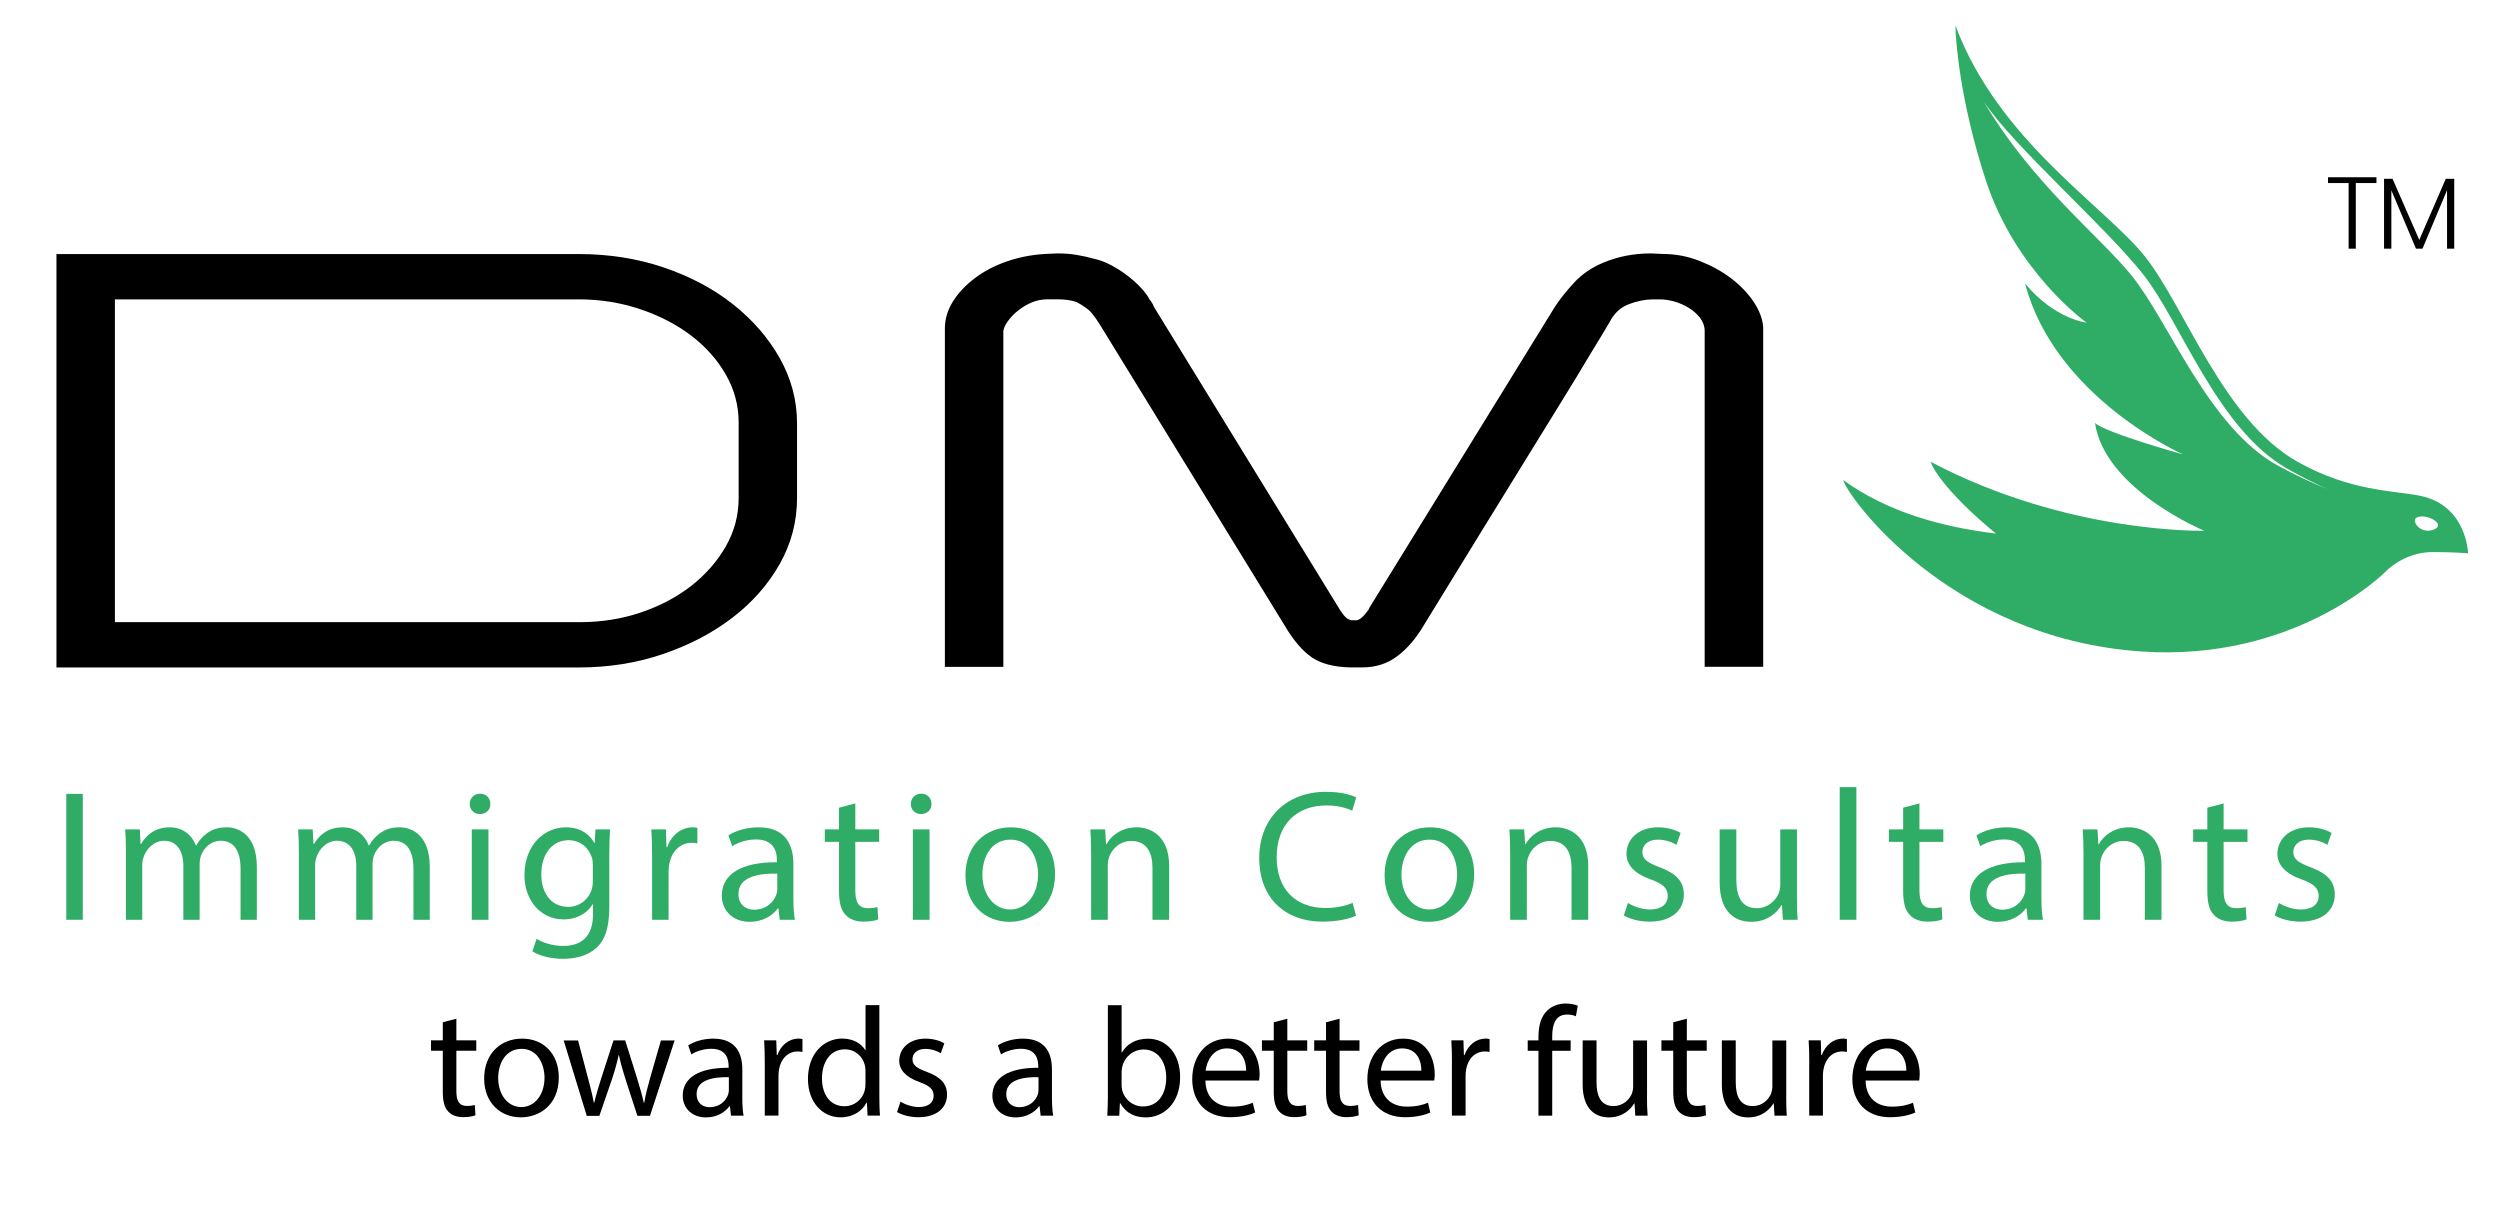
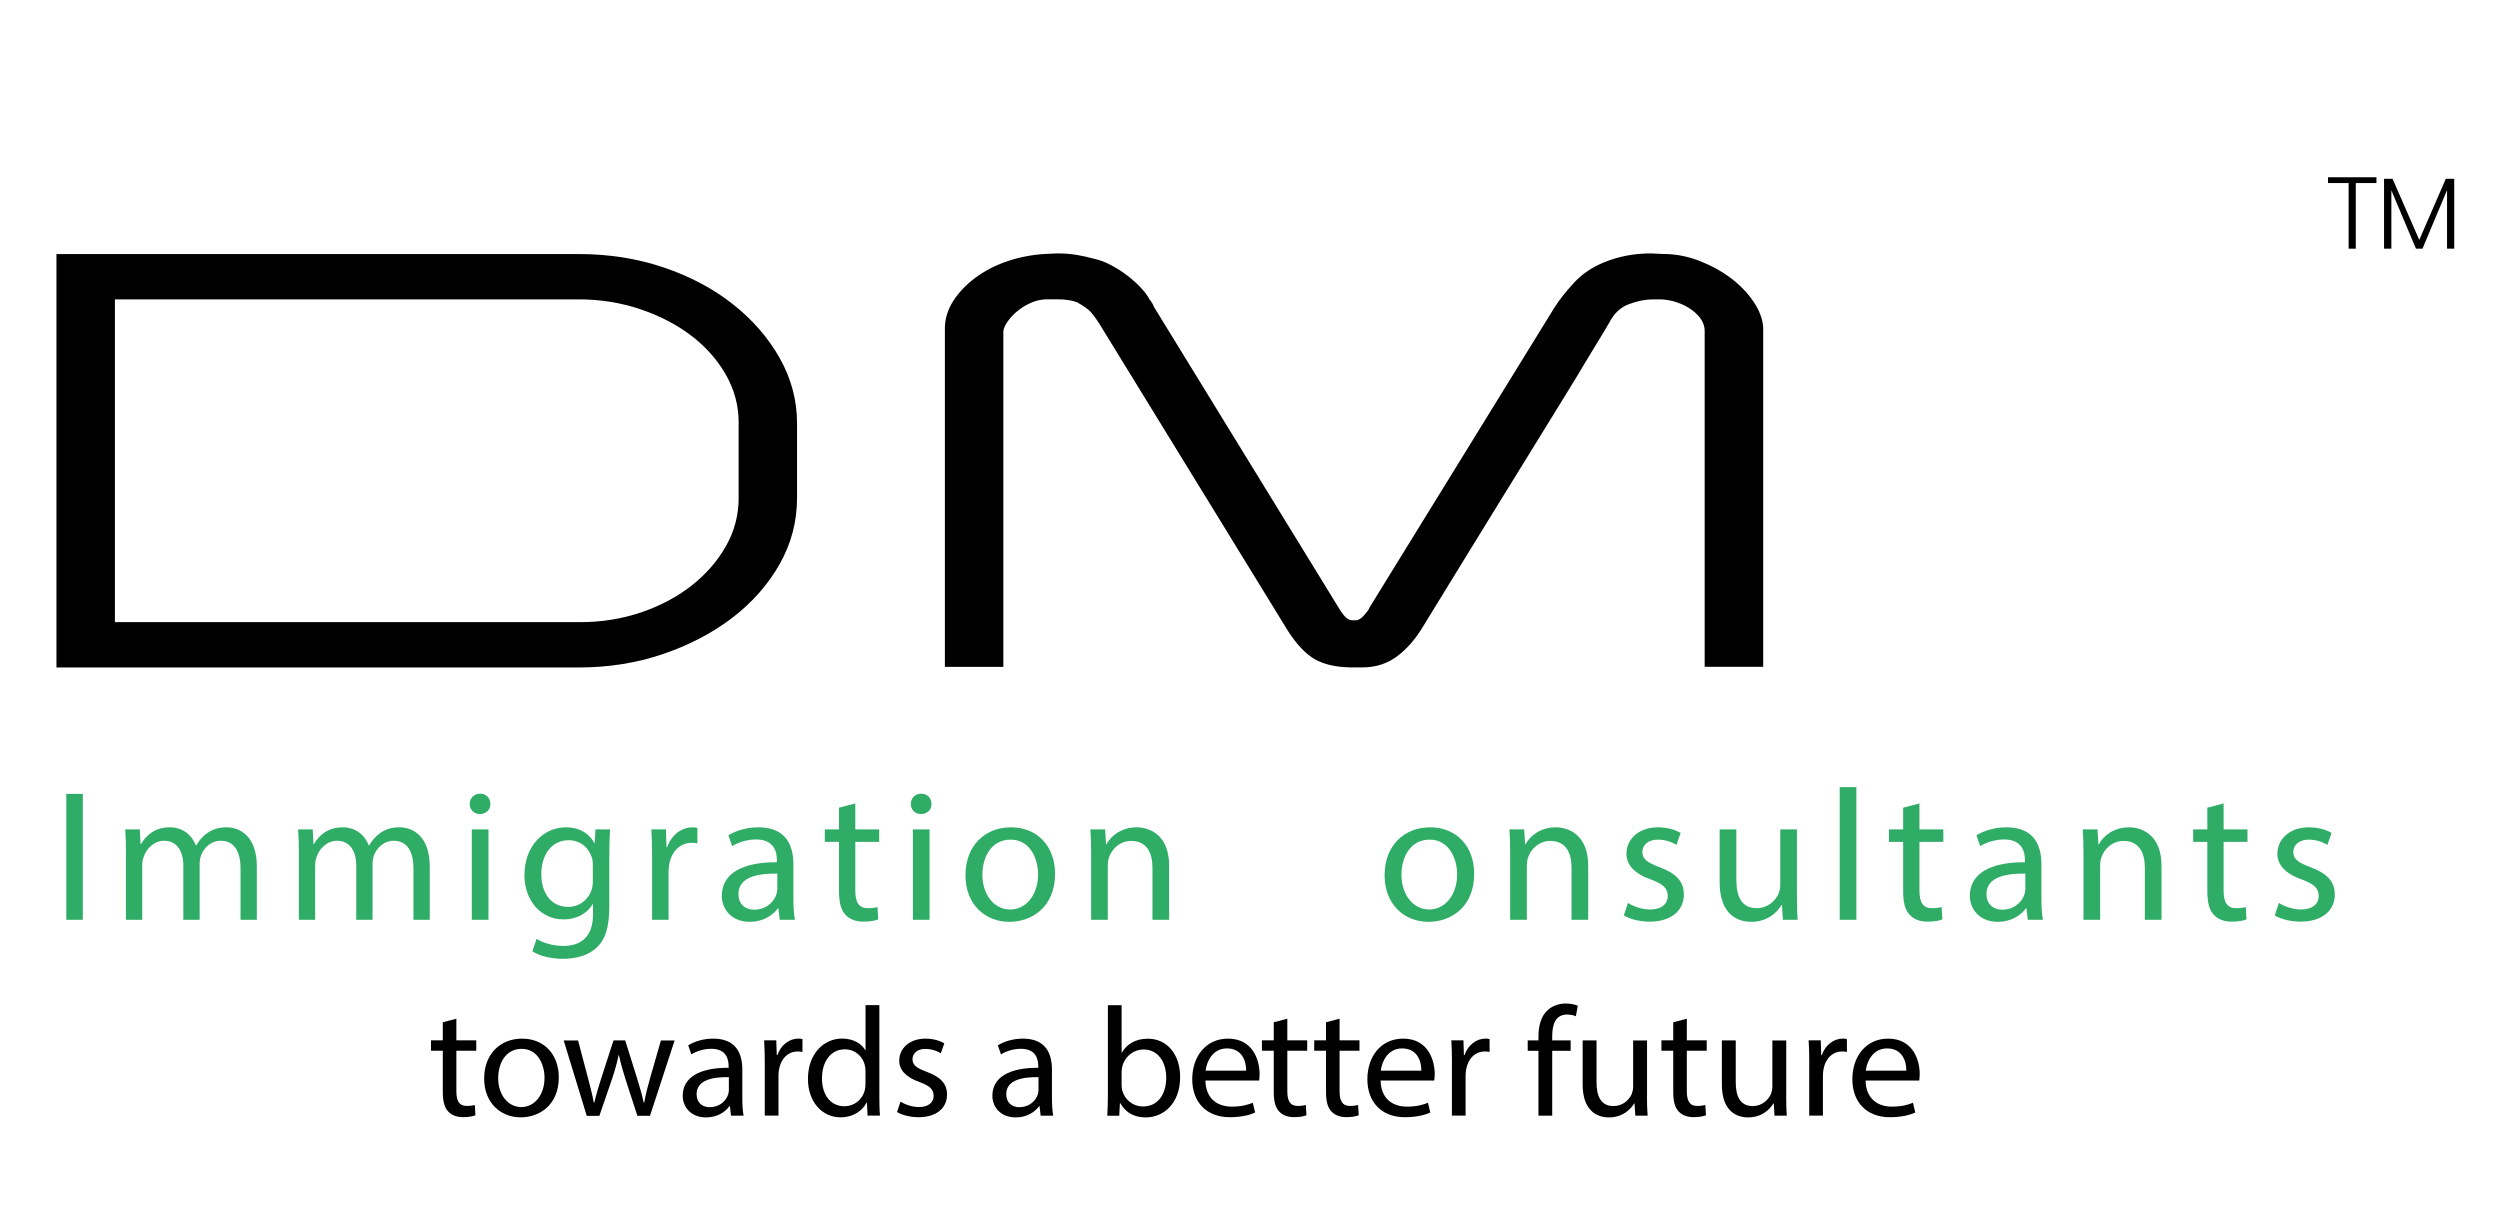
<svg xmlns="http://www.w3.org/2000/svg" width="186" height="90" viewBox="0 0 186 90" fill="none">
  <path d="M4.2 18.901H43.053C45.303 18.901 47.412 19.234 49.375 19.897C51.338 20.564 53.057 21.472 54.523 22.63C55.988 23.784 57.153 25.122 58.013 26.646C58.872 28.17 59.3 29.792 59.3 31.506V37.056C59.3 38.802 58.868 40.437 58.013 41.957C57.153 43.481 55.979 44.815 54.495 45.955C53.006 47.094 51.282 47.997 49.314 48.665C47.35 49.332 45.261 49.66 43.048 49.66H4.2V18.901ZM54.955 31.418C54.955 30.176 54.64 29 54.011 27.888C53.382 26.781 52.522 25.808 51.437 24.979C50.352 24.149 49.084 23.492 47.633 23.005C46.181 22.514 44.659 22.273 43.053 22.273H8.549V46.288H43.166C44.767 46.288 46.284 46.042 47.717 45.556C49.145 45.065 50.394 44.403 51.465 43.559C52.531 42.717 53.382 41.739 54.011 40.632C54.64 39.52 54.955 38.33 54.955 37.06V31.418Z" fill="black" />
  <path d="M126.827 49.614V24.626C126.827 24.269 126.71 23.945 126.484 23.648C126.255 23.352 125.968 23.102 125.625 22.893C125.282 22.685 124.92 22.532 124.54 22.425C124.159 22.324 123.817 22.273 123.512 22.273H122.994C122.422 22.273 121.82 22.393 121.191 22.629C120.562 22.866 120.073 23.324 119.73 24.005C119.58 24.269 119.007 25.219 118.016 26.845C117.598 27.554 117.053 28.453 116.386 29.532C115.719 30.611 114.898 31.945 113.925 33.525C112.952 35.109 111.807 36.967 110.491 39.093C109.176 41.224 107.659 43.693 105.94 46.505C105.367 47.483 104.709 48.252 103.967 48.812C103.225 49.373 102.356 49.655 101.365 49.655H100.449C99.228 49.627 98.274 49.373 97.589 48.9C96.903 48.428 96.231 47.645 95.583 46.547L81.793 24.089C81.488 23.616 81.239 23.287 81.051 23.111C80.858 22.935 80.553 22.727 80.135 22.49C79.754 22.342 79.257 22.268 78.646 22.268H77.96C77.542 22.268 77.147 22.342 76.79 22.49C76.429 22.639 76.095 22.833 75.79 23.07C75.485 23.306 75.227 23.565 75.02 23.848C74.808 24.13 74.686 24.385 74.649 24.626V49.614H70.299V24.445C70.299 23.737 70.501 23.06 70.901 22.425C71.3 21.791 71.845 21.212 72.53 20.693C73.216 20.174 74.005 19.762 74.902 19.452C75.8 19.141 76.744 18.956 77.735 18.896L78.65 18.854C79.186 18.854 79.67 18.891 80.111 18.965C80.548 19.039 80.98 19.137 81.398 19.252C81.816 19.34 82.248 19.502 82.685 19.739C83.122 19.975 83.535 20.239 83.916 20.536C84.296 20.832 84.63 21.133 84.916 21.448C85.203 21.759 85.405 22.032 85.517 22.268C85.668 22.444 85.785 22.639 85.86 22.843L99.594 45.213C99.669 45.361 99.806 45.556 99.994 45.792C100.186 46.028 100.393 46.148 100.623 46.148H100.966C101.158 46.088 101.337 45.954 101.511 45.75C101.685 45.542 101.788 45.412 101.825 45.352L101.882 45.217L115.672 22.847C116.053 22.259 116.541 21.643 117.133 21.008C117.725 20.373 118.457 19.878 119.336 19.521C119.833 19.312 120.378 19.15 120.966 19.03C121.558 18.914 122.177 18.854 122.826 18.854L123.742 18.896C124.657 18.896 125.554 19.067 126.428 19.405C127.307 19.748 128.086 20.174 128.776 20.693C129.462 21.212 130.026 21.796 130.463 22.444C130.9 23.097 131.14 23.732 131.182 24.353V49.609H126.827V49.614Z" fill="black" />
-   <path d="M180.058 36.888C178.082 36.485 174.859 36.569 170.919 34.345C165.437 31.255 162.568 22.861 159.613 19.118C156.658 15.38 148.669 10.469 145.484 1.895C145.495 2.979 145.813 7.472 147.73 13.369C149.961 20.248 155.232 24.001 155.232 24.001C155.232 24.001 152.86 23.746 150.666 21.096C152.901 29.615 162.435 33.812 162.435 33.812C162.435 33.812 156.711 32.223 155.869 31.473C156.599 36.425 163.995 39.487 163.995 39.487C163.995 39.487 153.859 39.756 143.635 34.354C143.996 35.346 145.551 37.268 148.495 39.696C144.503 39.223 140.383 38.084 137.134 35.712C137.387 36.851 144.963 47.478 159.298 48.47C170.796 49.266 177.462 42.554 177.462 42.554C177.462 42.554 178.819 41.062 181.017 41.072C182.595 41.076 183.625 41.164 183.625 41.164C183.625 41.164 183.539 37.593 180.058 36.888ZM169.566 34.693C164.295 31.857 161.412 23.936 158.537 20.434C156.058 17.418 151.238 13.698 147.574 7.532C149.768 10.854 156.655 16.862 159.458 20.42C162.263 23.978 164.991 31.95 170.2 34.887C171.257 35.485 172.267 35.989 173.22 36.42C172.088 35.957 170.863 35.392 169.566 34.693ZM180.342 39.445C179.866 39.311 179.609 38.876 179.674 38.653C179.74 38.431 180.172 38.357 180.645 38.491C181.116 38.626 181.45 38.913 181.384 39.135C181.322 39.358 180.816 39.575 180.342 39.445Z" fill="#2FAC66" />
  <path d="M176.808 13.188V13.619H175.271V18.502H174.737V13.619H173.205V13.188H176.808Z" fill="black" />
  <path d="M182.595 13.304V18.502H182.06V14.147L180.233 18.502H179.749L177.917 14.161V18.502H177.373V13.304H178.006L179.994 17.849L181.966 13.304H182.595Z" fill="black" />
  <path d="M33.954 75.793V77.4H35.434V78.174H33.954V81.194C33.954 81.889 34.152 82.282 34.729 82.282C34.997 82.282 35.199 82.246 35.326 82.213L35.373 82.977C35.175 83.056 34.856 83.116 34.457 83.116C33.978 83.116 33.588 82.964 33.344 82.69C33.053 82.389 32.944 81.893 32.944 81.231V78.174H32.066V77.4H32.944V76.056L33.954 75.793Z" fill="black" />
  <path d="M41.574 80.156C41.574 82.227 40.117 83.13 38.746 83.13C37.21 83.13 36.022 82.018 36.022 80.249C36.022 78.372 37.266 77.274 38.84 77.274C40.47 77.27 41.574 78.442 41.574 80.156ZM37.065 80.212C37.065 81.439 37.778 82.366 38.788 82.366C39.775 82.366 40.512 81.453 40.512 80.188C40.512 79.239 40.033 78.034 38.812 78.034C37.595 78.034 37.065 79.146 37.065 80.212Z" fill="black" />
  <path d="M43.005 77.399L43.757 80.249C43.921 80.874 44.072 81.453 44.18 82.032H44.217C44.344 81.467 44.532 80.865 44.72 80.262L45.645 77.404H46.514L47.393 80.207C47.604 80.879 47.768 81.467 47.895 82.037H47.932C48.026 81.471 48.177 80.879 48.365 80.221L49.173 77.409H50.192L48.36 83.014H47.421L46.552 80.341C46.354 79.716 46.19 79.16 46.049 78.502H46.026C45.885 79.174 45.711 79.753 45.509 80.355L44.593 83.019H43.654L41.939 77.413H43.005V77.399Z" fill="black" />
  <path d="M54.387 83.005L54.307 82.301H54.27C53.955 82.741 53.344 83.135 52.532 83.135C51.381 83.135 50.794 82.338 50.794 81.527C50.794 80.174 52.015 79.433 54.209 79.442V79.327C54.209 78.864 54.082 78.03 52.917 78.03C52.391 78.03 51.837 78.192 51.437 78.447L51.203 77.775C51.672 77.474 52.353 77.274 53.067 77.274C54.805 77.274 55.228 78.442 55.228 79.567V81.661C55.228 82.148 55.251 82.62 55.322 83.005H54.387ZM54.232 80.142C53.105 80.119 51.827 80.318 51.827 81.402C51.827 82.06 52.273 82.375 52.799 82.375C53.537 82.375 54.007 81.912 54.171 81.439C54.204 81.337 54.227 81.221 54.227 81.115V80.142H54.232Z" fill="black" />
  <path d="M56.899 79.146C56.899 78.488 56.885 77.919 56.852 77.4H57.754L57.792 78.498H57.839C58.097 77.747 58.717 77.27 59.412 77.27C59.53 77.27 59.609 77.284 59.703 77.307V78.266C59.595 78.243 59.492 78.229 59.351 78.229C58.623 78.229 58.106 78.771 57.966 79.535C57.942 79.674 57.919 79.837 57.919 80.013V83.001H56.899V79.146Z" fill="black" />
  <path d="M65.424 74.782V81.555C65.424 82.051 65.434 82.621 65.471 83H64.546L64.499 82.027H64.476C64.161 82.653 63.466 83.13 62.541 83.13C61.169 83.13 60.112 81.986 60.112 80.281C60.103 78.419 61.272 77.27 62.658 77.27C63.527 77.27 64.114 77.678 64.372 78.127H64.396V74.782H65.424ZM64.391 79.679C64.391 79.549 64.377 79.378 64.344 79.253C64.189 78.604 63.63 78.071 62.855 78.071C61.789 78.071 61.155 78.998 61.155 80.235C61.155 81.37 61.718 82.305 62.832 82.305C63.522 82.305 64.156 81.856 64.344 81.092C64.377 80.953 64.391 80.814 64.391 80.652V79.679Z" fill="black" />
  <path d="M66.997 81.963C67.302 82.157 67.843 82.365 68.359 82.365C69.111 82.365 69.463 81.995 69.463 81.532C69.463 81.045 69.172 80.781 68.406 80.503C67.387 80.142 66.903 79.591 66.903 78.919C66.903 78.016 67.641 77.274 68.862 77.274C69.435 77.274 69.942 77.436 70.257 77.622L69.998 78.363C69.778 78.224 69.364 78.039 68.838 78.039C68.228 78.039 67.889 78.386 67.889 78.803C67.889 79.266 68.228 79.475 68.97 79.753C69.956 80.124 70.459 80.61 70.459 81.444C70.459 82.426 69.684 83.121 68.336 83.121C67.716 83.121 67.138 82.968 66.739 82.736L66.997 81.963Z" fill="black" />
  <path d="M77.424 83.005L77.345 82.301H77.307C76.993 82.741 76.382 83.135 75.569 83.135C74.419 83.135 73.832 82.338 73.832 81.527C73.832 80.174 75.053 79.433 77.246 79.442V79.327C77.246 78.864 77.119 78.03 75.955 78.03C75.428 78.03 74.874 78.192 74.475 78.447L74.24 77.775C74.71 77.474 75.391 77.274 76.105 77.274C77.843 77.274 78.265 78.442 78.265 79.567V81.661C78.265 82.148 78.289 82.62 78.359 83.005H77.424ZM77.27 80.142C76.142 80.119 74.865 80.318 74.865 81.402C74.865 82.06 75.311 82.375 75.837 82.375C76.574 82.375 77.044 81.912 77.209 81.439C77.241 81.337 77.265 81.221 77.265 81.115V80.142H77.27Z" fill="black" />
  <path d="M82.381 83.005C82.404 82.621 82.427 82.055 82.427 81.56V74.787H83.447V78.308H83.47C83.832 77.682 84.49 77.279 85.405 77.279C86.814 77.279 87.81 78.437 87.801 80.138C87.801 82.139 86.523 83.135 85.255 83.135C84.433 83.135 83.776 82.824 83.353 82.083H83.32L83.273 83.01H82.381V83.005ZM83.447 80.758C83.447 80.883 83.47 81.013 83.494 81.129C83.691 81.833 84.292 82.32 85.044 82.32C86.124 82.32 86.767 81.449 86.767 80.165C86.767 79.044 86.18 78.081 85.077 78.081C84.372 78.081 83.714 78.553 83.503 79.332C83.48 79.447 83.447 79.586 83.447 79.748V80.758Z" fill="black" />
  <path d="M89.683 80.387C89.707 81.763 90.6 82.333 91.633 82.333C92.37 82.333 92.817 82.203 93.206 82.046L93.385 82.773C93.023 82.935 92.398 83.121 91.497 83.121C89.749 83.121 88.702 81.986 88.702 80.295C88.702 78.604 89.712 77.274 91.365 77.274C93.22 77.274 93.714 78.882 93.714 79.915C93.714 80.124 93.69 80.285 93.676 80.392H89.683V80.387ZM92.713 79.656C92.723 79.007 92.445 78.002 91.281 78.002C90.238 78.002 89.778 78.951 89.698 79.656H92.713Z" fill="black" />
  <path d="M95.777 75.793V77.4H97.256V78.174H95.777V81.194C95.777 81.889 95.974 82.282 96.552 82.282C96.824 82.282 97.021 82.246 97.153 82.213L97.2 82.977C97.002 83.056 96.683 83.116 96.284 83.116C95.8 83.116 95.415 82.964 95.166 82.69C94.875 82.389 94.767 81.893 94.767 81.231V78.174H93.888V77.4H94.767V76.056L95.777 75.793Z" fill="black" />
  <path d="M99.665 75.793V77.4H101.145V78.174H99.665V81.194C99.665 81.889 99.863 82.282 100.441 82.282C100.713 82.282 100.91 82.246 101.042 82.213L101.089 82.977C100.891 83.056 100.572 83.116 100.173 83.116C99.689 83.116 99.304 82.964 99.055 82.69C98.764 82.389 98.656 81.893 98.656 81.231V78.174H97.777V77.4H98.656V76.056L99.665 75.793Z" fill="black" />
  <path d="M102.718 80.387C102.742 81.763 103.634 82.333 104.667 82.333C105.405 82.333 105.851 82.203 106.241 82.046L106.415 82.773C106.053 82.935 105.429 83.121 104.527 83.121C102.779 83.121 101.732 81.986 101.732 80.295C101.732 78.604 102.742 77.274 104.395 77.274C106.25 77.274 106.744 78.882 106.744 79.915C106.744 80.124 106.72 80.285 106.706 80.392H102.718V80.387ZM105.748 79.656C105.757 79.007 105.475 78.002 104.315 78.002C103.272 78.002 102.812 78.951 102.732 79.656H105.748Z" fill="black" />
  <path d="M108.026 79.146C108.026 78.488 108.016 77.919 107.979 77.4H108.881L108.914 78.498H108.96C109.219 77.747 109.839 77.27 110.534 77.27C110.651 77.27 110.736 77.284 110.825 77.307V78.266C110.722 78.243 110.614 78.229 110.473 78.229C109.745 78.229 109.228 78.771 109.087 79.535C109.064 79.674 109.04 79.837 109.04 80.013V83.001H108.021V79.146H108.026Z" fill="black" />
  <path d="M114.461 83.005V78.178H113.662V77.404H114.461V77.135C114.461 76.348 114.639 75.63 115.118 75.18C115.508 74.81 116.02 74.662 116.503 74.662C116.865 74.662 117.184 74.74 117.387 74.824L117.246 75.611C117.096 75.542 116.884 75.482 116.588 75.482C115.71 75.482 115.485 76.246 115.485 77.103V77.404H116.856V78.178H115.485V83.005H114.461Z" fill="black" />
  <path d="M122.535 81.476C122.535 82.055 122.545 82.565 122.582 83.005H121.666L121.61 82.092H121.587C121.315 82.542 120.717 83.135 119.708 83.135C118.815 83.135 117.749 82.648 117.749 80.68V77.404H118.782V80.508C118.782 81.573 119.112 82.292 120.051 82.292C120.741 82.292 121.225 81.819 121.413 81.365C121.469 81.212 121.506 81.027 121.506 80.846V77.409H122.54V81.476H122.535Z" fill="black" />
  <path d="M125.5 75.793V77.4H126.979V78.174H125.5V81.194C125.5 81.889 125.697 82.282 126.274 82.282C126.546 82.282 126.743 82.246 126.876 82.213L126.923 82.977C126.725 83.056 126.406 83.116 126.006 83.116C125.522 83.116 125.138 82.964 124.889 82.69C124.598 82.389 124.489 81.893 124.489 81.231V78.174H123.61V77.4H124.489V76.056L125.5 75.793Z" fill="black" />
  <path d="M132.893 81.476C132.893 82.055 132.901 82.565 132.94 83.005H132.023L131.967 82.092H131.943C131.671 82.542 131.074 83.135 130.066 83.135C129.173 83.135 128.106 82.648 128.106 80.68V77.404H129.139V80.508C129.139 81.573 129.467 82.292 130.408 82.292C131.099 82.292 131.582 81.819 131.77 81.365C131.826 81.212 131.864 81.027 131.864 80.846V77.409H132.897V81.476H132.893Z" fill="black" />
  <path d="M134.61 79.146C134.61 78.488 134.601 77.919 134.563 77.4H135.465L135.498 78.498H135.545C135.804 77.747 136.423 77.27 137.119 77.27C137.236 77.27 137.316 77.284 137.41 77.307V78.266C137.307 78.243 137.199 78.229 137.057 78.229C136.33 78.229 135.813 78.771 135.672 79.535C135.648 79.674 135.625 79.837 135.625 80.013V83.001H134.606V79.146H134.61Z" fill="black" />
  <path d="M138.801 80.387C138.824 81.763 139.717 82.333 140.75 82.333C141.488 82.333 141.934 82.203 142.324 82.046L142.498 82.773C142.137 82.935 141.51 83.121 140.609 83.121C138.862 83.121 137.815 81.986 137.815 80.295C137.815 78.604 138.824 77.274 140.477 77.274C142.334 77.274 142.827 78.882 142.827 79.915C142.827 80.124 142.802 80.285 142.789 80.392H138.801V80.387ZM141.831 79.656C141.84 79.007 141.558 78.002 140.399 78.002C139.355 78.002 138.895 78.951 138.815 79.656H141.831Z" fill="black" />
  <path d="M6.159 59.064V68.431H4.933V59.064H6.159Z" fill="#2FAC66" />
  <path d="M9.371 63.525C9.371 62.83 9.357 62.261 9.315 61.705H10.4L10.457 62.788H10.499C10.879 62.149 11.513 61.552 12.641 61.552C13.57 61.552 14.275 62.108 14.571 62.9H14.599C14.811 62.525 15.078 62.233 15.36 62.024C15.769 61.718 16.22 61.552 16.868 61.552C17.77 61.552 19.108 62.136 19.108 64.47V68.431H17.896V64.623C17.896 63.331 17.417 62.552 16.417 62.552C15.712 62.552 15.163 63.066 14.951 63.664C14.895 63.831 14.853 64.053 14.853 64.276V68.431H13.641V64.401C13.641 63.331 13.162 62.552 12.218 62.552C11.443 62.552 10.879 63.164 10.682 63.775C10.611 63.956 10.583 64.165 10.583 64.373V68.431H9.371V63.525Z" fill="#2FAC66" />
  <path d="M22.236 63.525C22.236 62.83 22.222 62.261 22.18 61.705H23.265L23.321 62.788H23.363C23.744 62.149 24.378 61.552 25.505 61.552C26.435 61.552 27.14 62.108 27.436 62.9H27.464C27.675 62.525 27.943 62.233 28.225 62.024C28.634 61.718 29.084 61.552 29.732 61.552C30.634 61.552 31.973 62.136 31.973 64.47V68.431H30.761V64.623C30.761 63.331 30.282 62.552 29.282 62.552C28.577 62.552 28.027 63.066 27.816 63.664C27.76 63.831 27.718 64.053 27.718 64.276V68.431H26.506V64.401C26.506 63.331 26.027 62.552 25.083 62.552C24.308 62.552 23.744 63.164 23.547 63.775C23.476 63.956 23.448 64.165 23.448 64.373V68.431H22.236V63.525Z" fill="#2FAC66" />
  <path d="M36.482 59.815C36.496 60.232 36.186 60.565 35.693 60.565C35.256 60.565 34.946 60.232 34.946 59.815C34.946 59.384 35.27 59.05 35.721 59.05C36.186 59.05 36.482 59.384 36.482 59.815ZM35.101 68.431V61.705H36.341V68.431H35.101Z" fill="#2FAC66" />
  <path d="M45.388 61.705C45.36 62.191 45.332 62.733 45.332 63.553V67.458C45.332 69.001 45.022 69.946 44.359 70.529C43.697 71.141 42.739 71.336 41.879 71.336C41.062 71.336 40.16 71.141 39.611 70.78L39.921 69.849C40.372 70.126 41.076 70.377 41.922 70.377C43.19 70.377 44.12 69.724 44.12 68.028V67.278H44.092C43.711 67.903 42.978 68.403 41.922 68.403C40.231 68.403 39.019 66.986 39.019 65.123C39.019 62.844 40.527 61.552 42.091 61.552C43.274 61.552 43.922 62.163 44.218 62.719H44.247L44.303 61.705H45.388ZM44.106 64.359C44.106 64.151 44.092 63.97 44.035 63.803C43.81 63.094 43.204 62.511 42.302 62.511C41.118 62.511 40.273 63.497 40.273 65.054C40.273 66.374 40.949 67.472 42.288 67.472C43.049 67.472 43.739 66.999 44.007 66.221C44.078 66.013 44.106 65.777 44.106 65.568V64.359Z" fill="#2FAC66" />
  <path d="M48.516 63.803C48.516 63.011 48.502 62.33 48.46 61.705H49.545L49.587 63.025H49.643C49.953 62.121 50.7 61.552 51.532 61.552C51.672 61.552 51.771 61.566 51.884 61.593V62.747C51.757 62.719 51.63 62.705 51.461 62.705C50.587 62.705 49.967 63.358 49.798 64.276C49.77 64.442 49.742 64.637 49.742 64.845V68.431H48.516V63.803Z" fill="#2FAC66" />
  <path d="M58.013 68.431L57.914 67.583H57.872C57.492 68.111 56.759 68.584 55.787 68.584C54.406 68.584 53.701 67.625 53.701 66.652C53.701 65.026 55.166 64.137 57.802 64.151V64.012C57.802 63.456 57.647 62.455 56.252 62.455C55.617 62.455 54.955 62.65 54.476 62.955L54.194 62.149C54.758 61.788 55.575 61.552 56.435 61.552C58.52 61.552 59.028 62.955 59.028 64.303V66.819C59.028 67.403 59.056 67.972 59.14 68.431H58.013ZM57.83 64.998C56.477 64.971 54.941 65.207 54.941 66.513C54.941 67.305 55.477 67.681 56.111 67.681C56.998 67.681 57.562 67.125 57.759 66.555C57.802 66.43 57.83 66.291 57.83 66.166V64.998Z" fill="#2FAC66" />
  <path d="M63.635 59.773V61.705H65.41V62.636H63.635V66.263C63.635 67.097 63.874 67.57 64.565 67.57C64.889 67.57 65.128 67.528 65.283 67.486L65.34 68.403C65.1 68.501 64.72 68.57 64.241 68.57C63.663 68.57 63.198 68.389 62.902 68.056C62.55 67.694 62.423 67.097 62.423 66.305V62.636H61.366V61.705H62.423V60.093L63.635 59.773Z" fill="#2FAC66" />
  <path d="M69.3 59.815C69.314 60.232 69.004 60.565 68.511 60.565C68.074 60.565 67.764 60.232 67.764 59.815C67.764 59.384 68.088 59.05 68.539 59.05C69.004 59.05 69.3 59.384 69.3 59.815ZM67.919 68.431V61.705H69.159V68.431H67.919Z" fill="#2FAC66" />
  <path d="M78.496 65.012C78.496 67.5 76.749 68.584 75.1 68.584C73.254 68.584 71.831 67.25 71.831 65.123C71.831 62.872 73.325 61.552 75.213 61.552C77.172 61.552 78.496 62.955 78.496 65.012ZM73.09 65.082C73.09 66.555 73.95 67.667 75.161 67.667C76.345 67.667 77.233 66.569 77.233 65.054C77.233 63.914 76.655 62.469 75.189 62.469C73.724 62.469 73.09 63.803 73.09 65.082Z" fill="#2FAC66" />
  <path d="M81.179 63.525C81.179 62.83 81.165 62.261 81.122 61.705H82.221L82.292 62.816H82.32C82.658 62.177 83.447 61.552 84.574 61.552C85.519 61.552 86.984 62.108 86.984 64.415V68.431H85.744V64.553C85.744 63.47 85.335 62.566 84.166 62.566C83.349 62.566 82.714 63.136 82.503 63.817C82.447 63.97 82.418 64.178 82.418 64.387V68.431H81.179V63.525Z" fill="#2FAC66" />
-   <path d="M100.888 68.125C100.437 68.347 99.535 68.57 98.379 68.57C95.702 68.57 93.687 66.902 93.687 63.831C93.687 60.898 95.702 58.911 98.647 58.911C99.831 58.911 100.578 59.161 100.902 59.328L100.606 60.315C100.141 60.092 99.478 59.926 98.689 59.926C96.463 59.926 94.984 61.329 94.984 63.789C94.984 66.082 96.322 67.555 98.633 67.555C99.38 67.555 100.141 67.402 100.634 67.166L100.888 68.125Z" fill="#2FAC66" />
  <path d="M109.679 65.012C109.679 67.5 107.932 68.584 106.283 68.584C104.438 68.584 103.014 67.25 103.014 65.123C103.014 62.872 104.508 61.552 106.396 61.552C108.355 61.552 109.679 62.955 109.679 65.012ZM104.268 65.082C104.268 66.555 105.128 67.667 106.34 67.667C107.523 67.667 108.411 66.569 108.411 65.054C108.411 63.914 107.834 62.469 106.368 62.469C104.903 62.469 104.268 63.803 104.268 65.082Z" fill="#2FAC66" />
  <path d="M112.357 63.525C112.357 62.83 112.343 62.261 112.301 61.705H113.399L113.47 62.816H113.499C113.836 62.177 114.626 61.552 115.754 61.552C116.697 61.552 118.163 62.108 118.163 64.415V68.431H116.922V64.553C116.922 63.47 116.514 62.566 115.345 62.566C114.528 62.566 113.894 63.136 113.682 63.817C113.626 63.97 113.598 64.178 113.598 64.387V68.431H112.357V63.525Z" fill="#2FAC66" />
  <path d="M121.122 67.18C121.488 67.416 122.136 67.667 122.757 67.667C123.659 67.667 124.081 67.222 124.081 66.666C124.081 66.082 123.728 65.763 122.813 65.429C121.587 64.998 121.009 64.331 121.009 63.525C121.009 62.441 121.897 61.552 123.362 61.552C124.053 61.552 124.658 61.746 125.039 61.969L124.729 62.858C124.461 62.691 123.968 62.469 123.334 62.469C122.601 62.469 122.193 62.886 122.193 63.386C122.193 63.942 122.601 64.192 123.489 64.526C124.673 64.971 125.279 65.554 125.279 66.555C125.279 67.736 124.349 68.57 122.729 68.57C121.981 68.57 121.291 68.389 120.811 68.111L121.122 67.18Z" fill="#2FAC66" />
  <path d="M133.691 66.597C133.691 67.291 133.705 67.903 133.747 68.431H132.648L132.578 67.333H132.55C132.226 67.875 131.508 68.584 130.295 68.584C129.225 68.584 127.942 68 127.942 65.638V61.705H129.183V65.429C129.183 66.708 129.576 67.569 130.704 67.569C131.536 67.569 132.113 66.999 132.338 66.458C132.408 66.277 132.452 66.055 132.452 65.832V61.705H133.691V66.597Z" fill="#2FAC66" />
  <path d="M136.874 58.564H138.115V68.431H136.874V58.564Z" fill="#2FAC66" />
  <path d="M142.808 59.773V61.705H144.584V62.636H142.808V66.263C142.808 67.097 143.046 67.57 143.738 67.57C144.063 67.57 144.301 67.528 144.456 67.486L144.513 68.403C144.273 68.501 143.892 68.57 143.414 68.57C142.836 68.57 142.371 68.389 142.075 68.056C141.723 67.694 141.595 67.097 141.595 66.305V62.636H140.539V61.705H141.595V60.093L142.808 59.773Z" fill="#2FAC66" />
  <path d="M150.868 68.431L150.769 67.583H150.726C150.345 68.111 149.613 68.584 148.641 68.584C147.26 68.584 146.556 67.625 146.556 66.652C146.556 65.026 148.02 64.137 150.657 64.151V64.012C150.657 63.456 150.501 62.455 149.106 62.455C148.472 62.455 147.809 62.65 147.33 62.955L147.049 62.149C147.613 61.788 148.429 61.552 149.29 61.552C151.375 61.552 151.882 62.955 151.882 64.303V66.819C151.882 67.403 151.91 67.972 151.994 68.431H150.868ZM150.685 64.998C149.331 64.971 147.795 65.207 147.795 66.513C147.795 67.305 148.332 67.681 148.965 67.681C149.852 67.681 150.417 67.125 150.614 66.555C150.657 66.43 150.685 66.291 150.685 66.166V64.998Z" fill="#2FAC66" />
  <path d="M155.011 63.525C155.011 62.83 154.997 62.261 154.954 61.705H156.053L156.123 62.816H156.153C156.49 62.177 157.279 61.552 158.406 61.552C159.35 61.552 160.816 62.108 160.816 64.415V68.431H159.576V64.553C159.576 63.47 159.168 62.566 157.997 62.566C157.18 62.566 156.546 63.136 156.334 63.817C156.278 63.97 156.25 64.178 156.25 64.387V68.431H155.011V63.525Z" fill="#2FAC66" />
  <path d="M165.437 59.773V61.705H167.213V62.636H165.437V66.263C165.437 67.097 165.677 67.57 166.367 67.57C166.692 67.57 166.932 67.528 167.085 67.486L167.142 68.403C166.904 68.501 166.523 68.57 166.043 68.57C165.465 68.57 165 68.389 164.704 68.056C164.352 67.694 164.226 67.097 164.226 66.305V62.636H163.169V61.705H164.226V60.093L165.437 59.773Z" fill="#2FAC66" />
  <path d="M169.551 67.18C169.919 67.416 170.565 67.667 171.186 67.667C172.088 67.667 172.511 67.222 172.511 66.666C172.511 66.082 172.159 65.763 171.242 65.429C170.016 64.998 169.439 64.331 169.439 63.525C169.439 62.441 170.327 61.552 171.792 61.552C172.483 61.552 173.089 61.746 173.469 61.969L173.159 62.858C172.89 62.691 172.397 62.469 171.764 62.469C171.03 62.469 170.622 62.886 170.622 63.386C170.622 63.942 171.03 64.192 171.919 64.526C173.102 64.971 173.708 65.554 173.708 66.555C173.708 67.736 172.778 68.57 171.158 68.57C170.412 68.57 169.721 68.389 169.242 68.111L169.551 67.18Z" fill="#2FAC66" />
</svg>